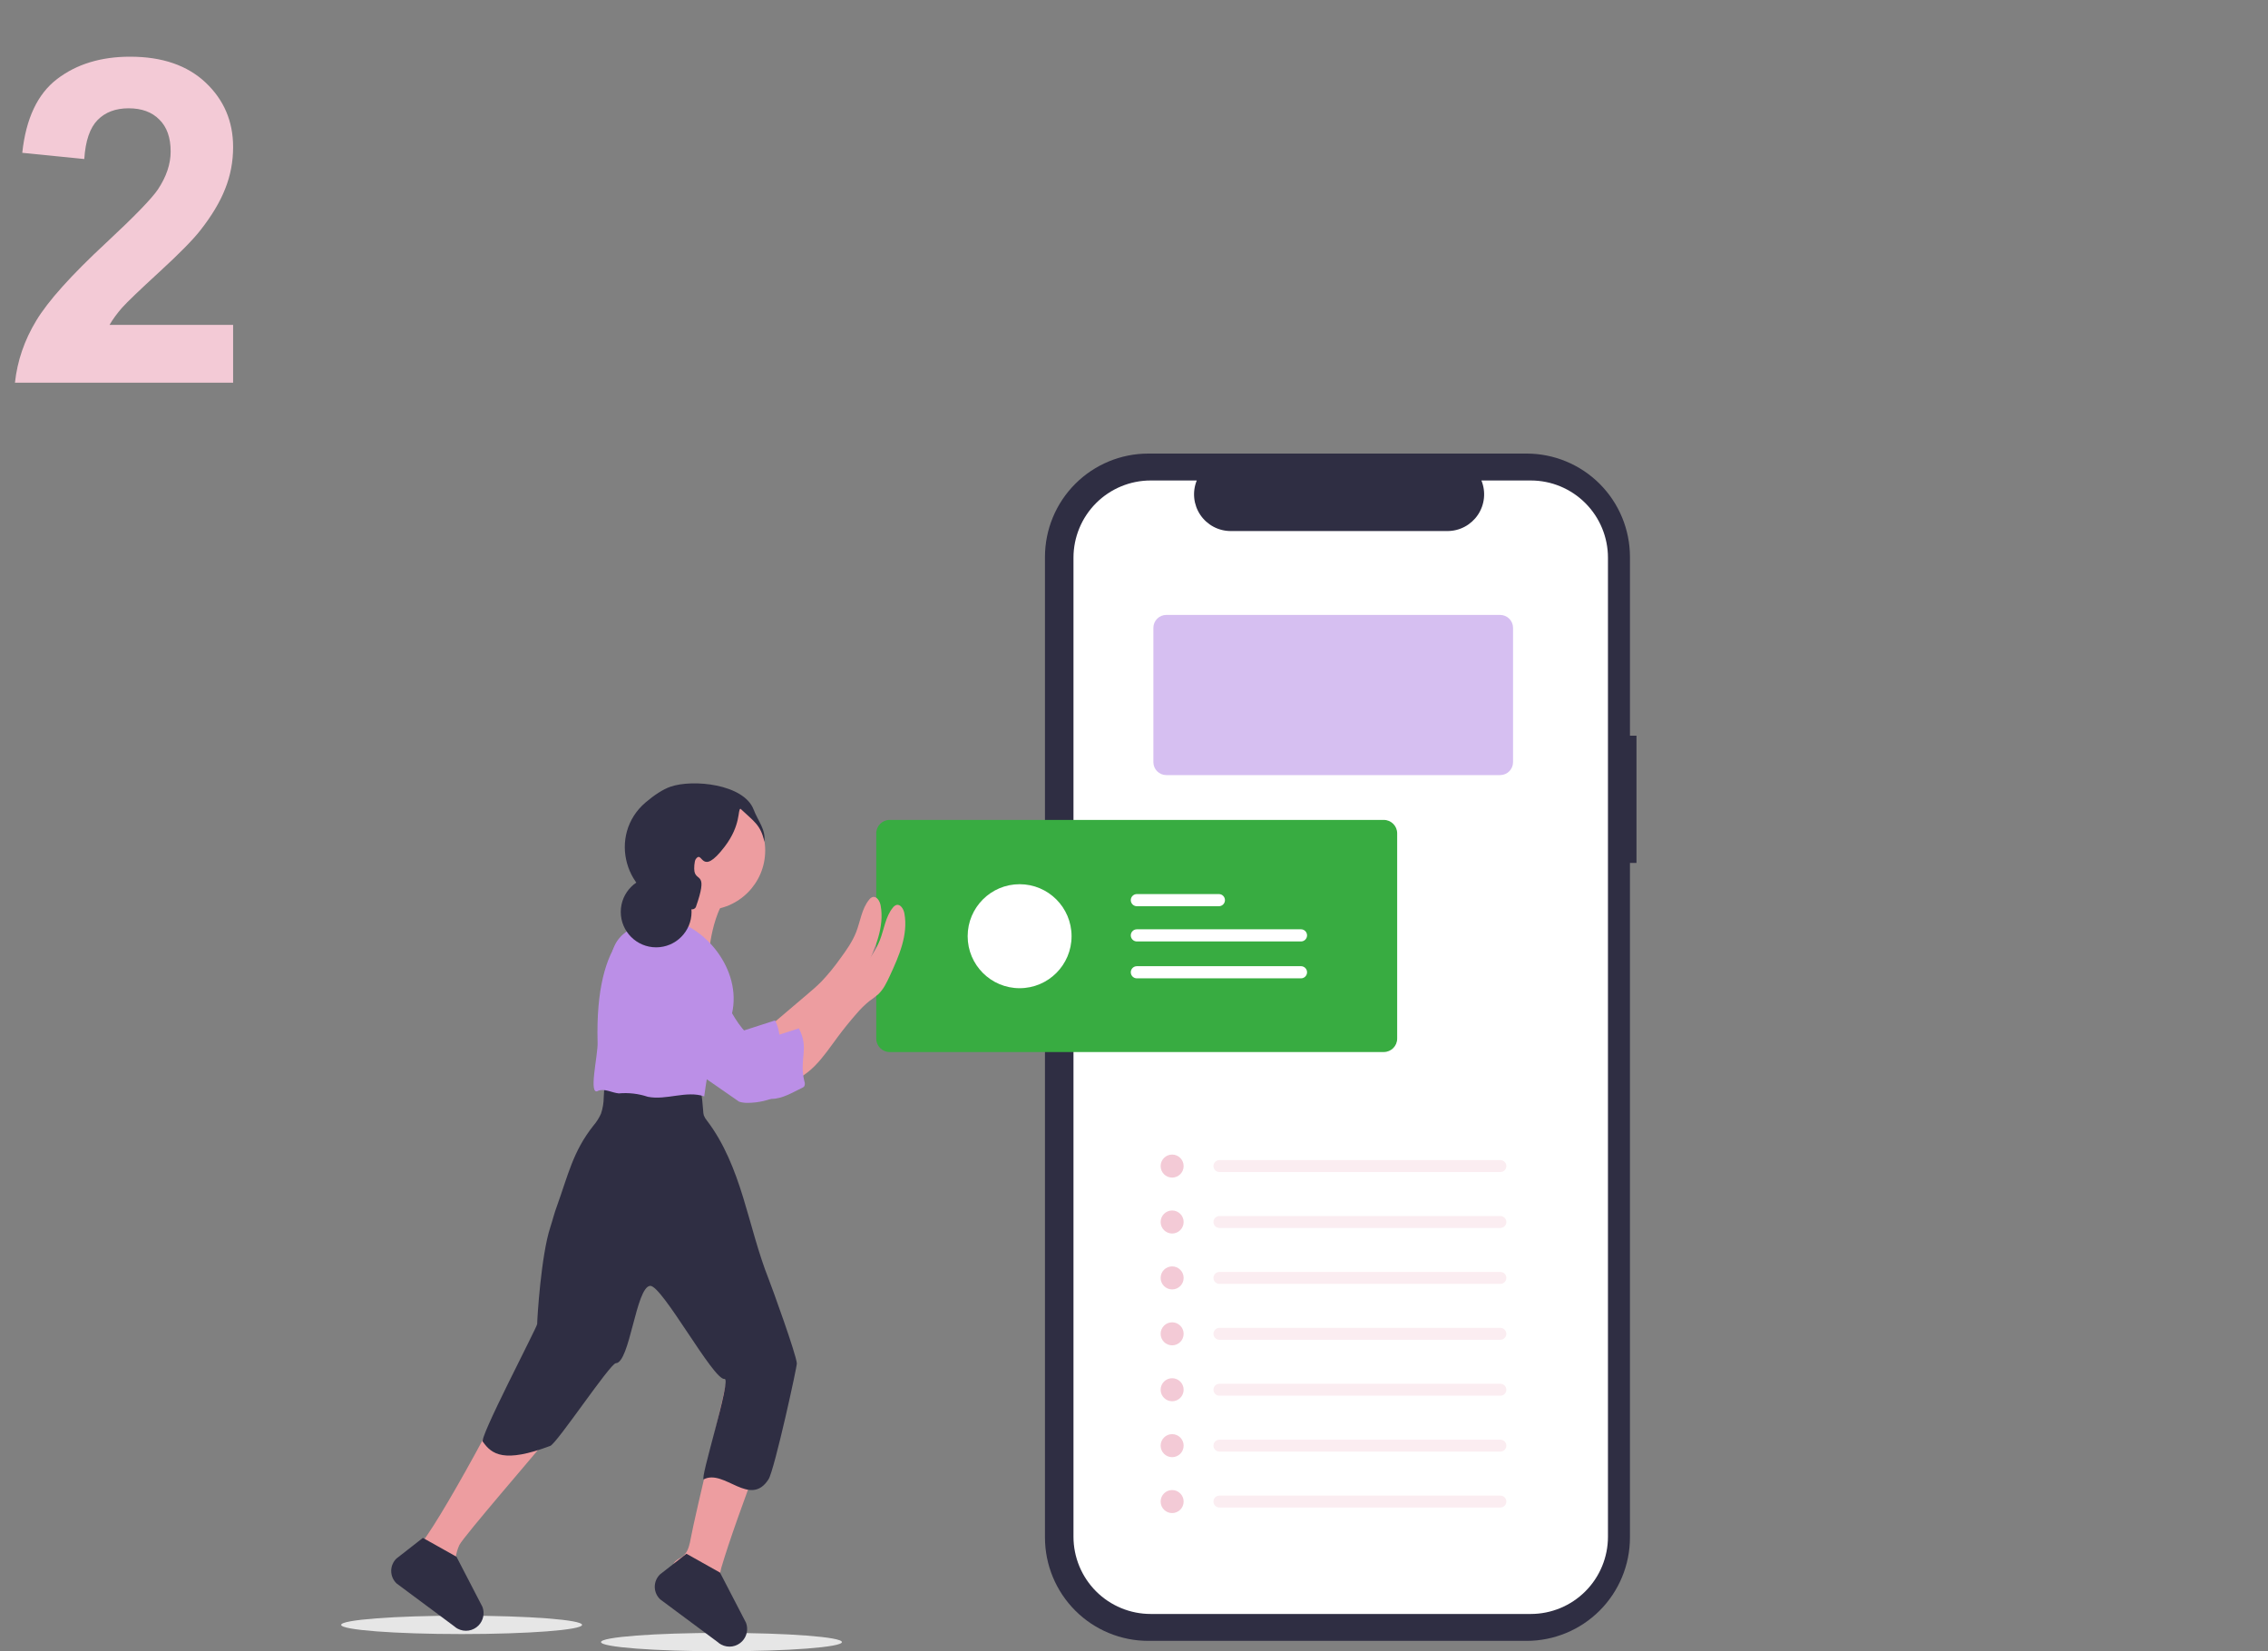
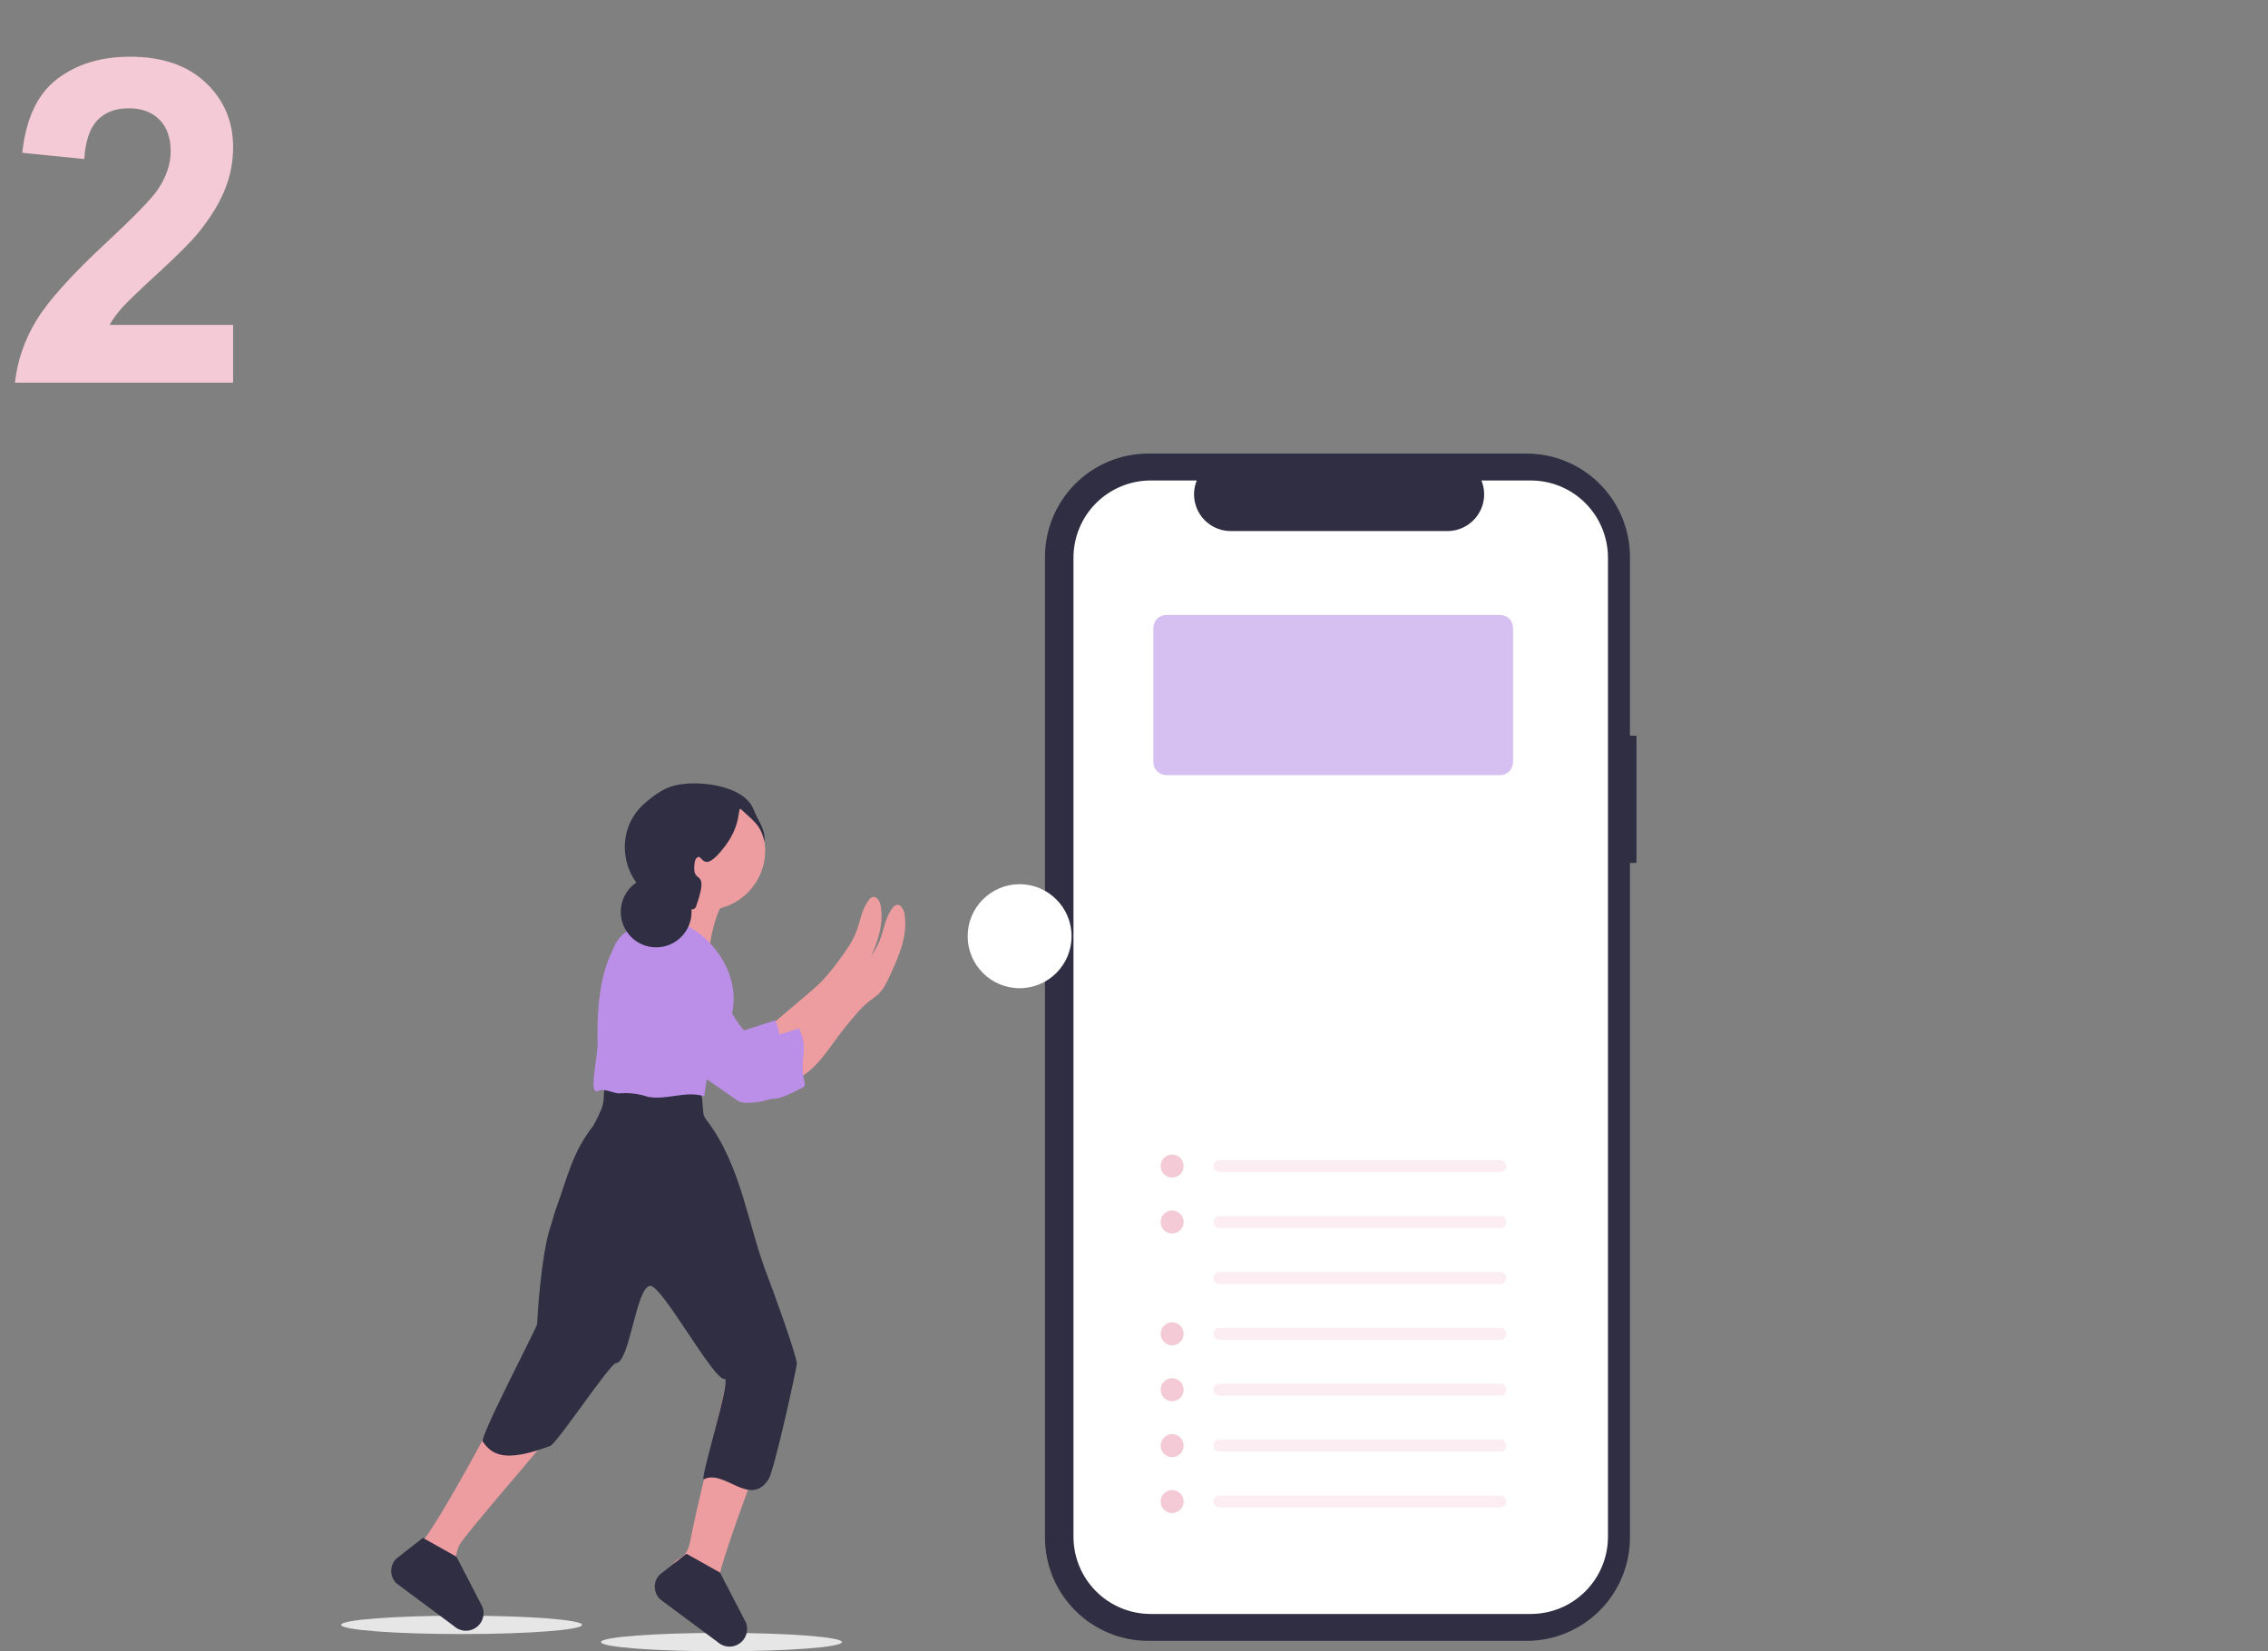
<svg xmlns="http://www.w3.org/2000/svg" width="320" height="233" viewBox="0 0 320 233" fill="none">
  <rect x="0" y="0" width="320" height="233" fill="#808080" stroke="none" />
  <path d="M32.891 45.844V54H2.109C2.443 50.917 3.443 48 5.109 45.25C6.776 42.479 10.068 38.812 14.984 34.25C18.943 30.562 21.37 28.062 22.266 26.75C23.474 24.938 24.078 23.146 24.078 21.375C24.078 19.417 23.547 17.917 22.484 16.875C21.443 15.812 19.995 15.281 18.141 15.281C16.307 15.281 14.849 15.833 13.766 16.938C12.682 18.042 12.057 19.875 11.891 22.438L3.141 21.562C3.661 16.729 5.297 13.26 8.047 11.156C10.797 9.052 14.234 8 18.359 8C22.88 8 26.432 9.219 29.016 11.656C31.599 14.094 32.891 17.125 32.891 20.75C32.891 22.812 32.516 24.781 31.766 26.656C31.037 28.51 29.87 30.458 28.266 32.5C27.203 33.854 25.287 35.802 22.516 38.344C19.745 40.885 17.984 42.573 17.234 43.406C16.505 44.24 15.912 45.052 15.453 45.844H32.891Z" fill="#F3CAD6" />
  <g clip-path="url(#clip0_1304_6148)">
    <path d="M230.897 103.812H229.977V78.595C229.977 76.678 229.6 74.78 228.867 73.01C228.134 71.239 227.06 69.63 225.706 68.275C224.352 66.919 222.744 65.844 220.975 65.111C219.206 64.377 217.31 64 215.395 64H162.019C158.152 64 154.443 65.538 151.708 68.275C148.974 71.012 147.438 74.724 147.438 78.595V216.935C147.438 220.805 148.974 224.518 151.708 227.255C154.443 229.992 158.152 231.53 162.019 231.53H215.395C219.262 231.53 222.971 229.992 225.706 227.255C228.44 224.518 229.976 220.805 229.976 216.935V121.759H230.897V103.812Z" fill="#2F2E43" />
    <path d="M215.984 67.798H209.018C209.339 68.584 209.461 69.437 209.375 70.282C209.288 71.127 208.995 71.938 208.522 72.642C208.048 73.347 207.409 73.925 206.66 74.324C205.911 74.723 205.076 74.932 204.227 74.932H173.647C172.798 74.932 171.963 74.723 171.214 74.324C170.465 73.925 169.826 73.347 169.352 72.643C168.879 71.938 168.586 71.127 168.499 70.282C168.413 69.437 168.535 68.584 168.856 67.798H162.35C159.462 67.798 156.693 68.946 154.65 70.99C152.608 73.034 151.461 75.806 151.461 78.697V216.835C151.461 218.266 151.743 219.683 152.29 221.006C152.837 222.328 153.639 223.529 154.65 224.542C155.661 225.554 156.862 226.356 158.183 226.904C159.504 227.452 160.92 227.734 162.35 227.734H215.983C218.871 227.734 221.641 226.585 223.683 224.541C225.726 222.497 226.873 219.725 226.873 216.834V78.697C226.873 75.807 225.726 73.035 223.684 70.991C221.642 68.947 218.873 67.798 215.985 67.798H215.984Z" fill="white" />
    <path d="M211.655 86.767H164.56C163.552 86.767 162.734 87.585 162.734 88.595V107.541C162.734 108.55 163.552 109.368 164.56 109.368H211.655C212.663 109.368 213.481 108.55 213.481 107.541V88.595C213.481 87.585 212.663 86.767 211.655 86.767Z" fill="#D6BFF1" />
    <path d="M165.381 166.161C166.277 166.161 167.004 165.434 167.004 164.537C167.004 163.64 166.277 162.912 165.381 162.912C164.484 162.912 163.758 163.64 163.758 164.537C163.758 165.434 164.484 166.161 165.381 166.161Z" fill="#F3CAD6" />
    <path d="M172.065 163.695C171.954 163.694 171.843 163.714 171.739 163.755C171.636 163.797 171.542 163.859 171.462 163.937C171.383 164.015 171.319 164.108 171.276 164.211C171.233 164.314 171.211 164.425 171.211 164.537C171.211 164.648 171.233 164.759 171.276 164.862C171.319 164.965 171.383 165.058 171.462 165.136C171.542 165.215 171.636 165.276 171.739 165.318C171.843 165.359 171.954 165.379 172.065 165.378H211.681C211.791 165.38 211.901 165.36 212.004 165.319C212.106 165.279 212.2 165.218 212.28 165.141C212.359 165.065 212.422 164.973 212.466 164.871C212.51 164.77 212.534 164.661 212.536 164.55C212.538 164.44 212.518 164.33 212.477 164.227C212.436 164.124 212.376 164.031 212.299 163.951C212.222 163.872 212.13 163.808 212.029 163.764C211.928 163.721 211.819 163.697 211.708 163.695H172.065Z" fill="#FBEDF1" />
    <path d="M165.381 174.051C166.277 174.051 167.004 173.323 167.004 172.426C167.004 171.529 166.277 170.802 165.381 170.802C164.484 170.802 163.758 171.529 163.758 172.426C163.758 173.323 164.484 174.051 165.381 174.051Z" fill="#F3CAD6" />
    <path d="M172.065 171.585C171.954 171.583 171.843 171.603 171.739 171.645C171.636 171.686 171.542 171.748 171.462 171.826C171.383 171.904 171.319 171.998 171.276 172.101C171.233 172.204 171.211 172.314 171.211 172.426C171.211 172.538 171.233 172.648 171.276 172.751C171.319 172.854 171.383 172.947 171.462 173.026C171.542 173.104 171.636 173.166 171.739 173.207C171.843 173.248 171.954 173.269 172.065 173.267H211.681C211.791 173.269 211.901 173.249 212.004 173.209C212.106 173.168 212.2 173.108 212.28 173.031C212.359 172.954 212.422 172.862 212.466 172.761C212.51 172.659 212.534 172.55 212.536 172.44C212.538 172.329 212.518 172.219 212.477 172.117C212.436 172.014 212.376 171.92 212.299 171.841C212.222 171.761 212.13 171.698 212.029 171.654C211.928 171.61 211.819 171.587 211.708 171.585H172.065Z" fill="#FBEDF1" />
-     <path d="M165.381 181.94C166.277 181.94 167.004 181.213 167.004 180.316C167.004 179.419 166.277 178.691 165.381 178.691C164.484 178.691 163.758 179.419 163.758 180.316C163.758 181.213 164.484 181.94 165.381 181.94Z" fill="#F3CAD6" />
    <path d="M172.065 179.474C171.954 179.473 171.843 179.493 171.739 179.534C171.636 179.576 171.542 179.638 171.462 179.716C171.383 179.794 171.319 179.888 171.276 179.99C171.233 180.093 171.211 180.204 171.211 180.316C171.211 180.427 171.233 180.538 171.276 180.641C171.319 180.744 171.383 180.837 171.462 180.915C171.542 180.994 171.636 181.055 171.739 181.097C171.843 181.138 171.954 181.158 172.065 181.157H211.681C211.791 181.159 211.901 181.139 212.004 181.098C212.106 181.058 212.2 180.997 212.28 180.92C212.359 180.844 212.422 180.752 212.466 180.65C212.51 180.549 212.534 180.44 212.536 180.329C212.538 180.219 212.518 180.109 212.477 180.006C212.436 179.903 212.376 179.81 212.299 179.73C212.222 179.651 212.13 179.587 212.029 179.543C211.928 179.5 211.819 179.476 211.708 179.474H172.065Z" fill="#FBEDF1" />
    <path d="M165.381 189.83C166.277 189.83 167.004 189.102 167.004 188.205C167.004 187.308 166.277 186.581 165.381 186.581C164.484 186.581 163.758 187.308 163.758 188.205C163.758 189.102 164.484 189.83 165.381 189.83Z" fill="#F3CAD6" />
    <path d="M172.065 187.364C171.954 187.362 171.843 187.383 171.739 187.424C171.636 187.466 171.542 187.527 171.462 187.606C171.383 187.684 171.319 187.777 171.276 187.88C171.233 187.983 171.211 188.094 171.211 188.205C171.211 188.317 171.233 188.427 171.276 188.53C171.319 188.633 171.383 188.727 171.462 188.805C171.542 188.883 171.636 188.945 171.739 188.986C171.843 189.028 171.954 189.048 172.065 189.046H211.681C211.903 189.05 212.118 188.964 212.278 188.809C212.438 188.654 212.53 188.442 212.534 188.219C212.537 187.996 212.452 187.781 212.298 187.621C212.143 187.46 211.931 187.368 211.708 187.364H172.065Z" fill="#FBEDF1" />
    <path d="M165.381 197.719C166.277 197.719 167.004 196.992 167.004 196.095C167.004 195.198 166.277 194.47 165.381 194.47C164.484 194.47 163.758 195.198 163.758 196.095C163.758 196.992 164.484 197.719 165.381 197.719Z" fill="#F3CAD6" />
    <path d="M172.065 195.254C171.954 195.252 171.843 195.272 171.739 195.314C171.636 195.355 171.542 195.417 171.462 195.495C171.383 195.573 171.319 195.667 171.276 195.77C171.233 195.872 171.211 195.983 171.211 196.095C171.211 196.206 171.233 196.317 171.276 196.42C171.319 196.523 171.383 196.616 171.462 196.694C171.542 196.773 171.636 196.834 171.739 196.876C171.843 196.917 171.954 196.938 172.065 196.936H211.681C211.791 196.938 211.901 196.918 212.004 196.877C212.106 196.837 212.2 196.776 212.28 196.7C212.359 196.623 212.422 196.531 212.466 196.43C212.51 196.328 212.534 196.219 212.536 196.108C212.538 195.998 212.518 195.888 212.477 195.785C212.436 195.682 212.376 195.589 212.299 195.509C212.222 195.43 212.13 195.366 212.029 195.323C211.928 195.279 211.819 195.255 211.708 195.254H172.065Z" fill="#FBEDF1" />
    <path d="M165.381 205.609C166.277 205.609 167.004 204.881 167.004 203.984C167.004 203.087 166.277 202.36 165.381 202.36C164.484 202.36 163.758 203.087 163.758 203.984C163.758 204.881 164.484 205.609 165.381 205.609Z" fill="#F3CAD6" />
    <path d="M172.065 203.143C171.954 203.141 171.843 203.162 171.739 203.203C171.636 203.245 171.542 203.306 171.462 203.385C171.383 203.463 171.319 203.556 171.276 203.659C171.233 203.762 171.211 203.873 171.211 203.984C171.211 204.096 171.233 204.206 171.276 204.309C171.319 204.412 171.383 204.506 171.462 204.584C171.542 204.662 171.636 204.724 171.739 204.765C171.843 204.807 171.954 204.827 172.065 204.825H211.681C211.791 204.827 211.901 204.807 212.004 204.767C212.106 204.726 212.2 204.666 212.28 204.589C212.359 204.512 212.422 204.421 212.466 204.319C212.51 204.218 212.534 204.109 212.536 203.998C212.538 203.888 212.518 203.778 212.477 203.675C212.436 203.572 212.376 203.478 212.299 203.399C212.222 203.32 212.13 203.256 212.029 203.212C211.928 203.168 211.819 203.145 211.708 203.143H172.065Z" fill="#FBEDF1" />
    <path d="M165.381 213.498C166.277 213.498 167.004 212.771 167.004 211.874C167.004 210.977 166.277 210.25 165.381 210.25C164.484 210.25 163.758 210.977 163.758 211.874C163.758 212.771 164.484 213.498 165.381 213.498Z" fill="#F3CAD6" />
    <path d="M172.065 211.033C171.954 211.031 171.843 211.051 171.739 211.093C171.636 211.134 171.542 211.196 171.462 211.274C171.383 211.353 171.319 211.446 171.276 211.549C171.233 211.652 171.211 211.762 171.211 211.874C171.211 211.986 171.233 212.096 171.276 212.199C171.319 212.302 171.383 212.395 171.462 212.474C171.542 212.552 171.636 212.614 171.739 212.655C171.843 212.696 171.954 212.717 172.065 212.715H211.681C211.791 212.717 211.901 212.697 212.004 212.657C212.106 212.616 212.2 212.556 212.28 212.479C212.359 212.402 212.422 212.31 212.466 212.209C212.51 212.107 212.534 211.998 212.536 211.888C212.538 211.777 212.518 211.667 212.477 211.565C212.436 211.462 212.376 211.368 212.299 211.289C212.222 211.209 212.13 211.146 212.029 211.102C211.928 211.058 211.819 211.035 211.708 211.033H172.065Z" fill="#FBEDF1" />
    <path d="M65.129 230.57C74.516 230.57 82.126 229.989 82.126 229.272C82.126 228.555 74.516 227.975 65.129 227.975C55.742 227.975 48.133 228.555 48.133 229.272C48.133 229.989 55.742 230.57 65.129 230.57Z" fill="#E6E6E6" />
    <path d="M101.793 233C111.18 233 118.79 232.419 118.79 231.702C118.79 230.986 111.18 230.405 101.793 230.405C92.406 230.405 84.797 230.986 84.797 231.702C84.797 232.419 92.406 233 101.793 233Z" fill="#E6E6E6" />
-     <path d="M195.239 115.692H125.526C124.48 115.692 123.633 116.54 123.633 117.587V146.549C123.633 147.596 124.48 148.444 125.526 148.444H195.239C196.284 148.444 197.132 147.596 197.132 146.549V117.587C197.132 116.54 196.284 115.692 195.239 115.692Z" fill="#38AC41" />
    <path d="M143.861 139.437C147.909 139.437 151.191 136.153 151.191 132.101C151.191 128.049 147.909 124.764 143.861 124.764C139.813 124.764 136.531 128.049 136.531 132.101C136.531 136.153 139.813 139.437 143.861 139.437Z" fill="white" />
    <path d="M160.404 131.126C160.177 131.126 159.959 131.216 159.798 131.377C159.637 131.538 159.547 131.756 159.547 131.984C159.547 132.211 159.637 132.429 159.798 132.59C159.959 132.751 160.177 132.841 160.404 132.841H183.546C183.773 132.845 183.993 132.758 184.156 132.6C184.319 132.442 184.413 132.225 184.417 131.998C184.421 131.77 184.334 131.55 184.176 131.387C184.018 131.223 183.801 131.129 183.574 131.126H160.404Z" fill="white" />
-     <path d="M160.404 126.155C160.177 126.155 159.959 126.245 159.798 126.406C159.637 126.567 159.547 126.785 159.547 127.012C159.547 127.24 159.637 127.458 159.798 127.619C159.959 127.78 160.177 127.87 160.404 127.87H171.961C172.189 127.874 172.408 127.787 172.571 127.629C172.735 127.471 172.829 127.254 172.832 127.026C172.836 126.799 172.749 126.579 172.591 126.416C172.433 126.252 172.217 126.158 171.989 126.155H160.404Z" fill="white" />
    <path d="M160.404 136.331C160.177 136.331 159.959 136.422 159.798 136.583C159.637 136.743 159.547 136.962 159.547 137.189C159.547 137.417 159.637 137.635 159.798 137.796C159.959 137.957 160.177 138.047 160.404 138.047H183.546C183.773 138.051 183.993 137.964 184.156 137.806C184.319 137.647 184.413 137.431 184.417 137.203C184.421 136.976 184.334 136.756 184.176 136.593C184.018 136.429 183.801 136.335 183.574 136.331H160.404Z" fill="white" />
    <path d="M87.584 188.287C87.679 190.627 86.186 192.701 84.788 194.565C84.151 195.438 78.225 201.355 76.435 203.941C76.002 204.568 65.361 216.861 64.817 218C64.689 218.27 64.583 218.55 64.501 218.837C64.182 219.928 64.168 221.104 64.196 222.268V223.083C64.252 224.859 64.333 226.646 64.755 228.367C64.817 228.619 64.887 228.873 64.923 229.128C64.81 229.054 64.704 228.971 64.605 228.879L58.821 224.584L58.46 224.315C58.091 223.246 57.742 222.166 57.348 221.111C57.113 220.484 57.365 219.767 57.779 219.244C58.227 218.748 58.721 218.296 59.255 217.894C59.665 217.469 60.031 217.004 60.346 216.505C64.336 210.693 75.574 189.833 76.393 185.635C77.474 185.433 78.58 185.419 79.665 185.593L85.434 186.36C86.057 186.444 86.74 186.558 87.145 187.037C87.422 187.396 87.576 187.834 87.584 188.287Z" fill="#ED9DA0" />
    <path d="M112.204 193.058C112.082 193.93 111.774 194.766 111.301 195.509C110.708 196.413 103.899 213.943 101.783 221.18C101.394 222.51 101.598 223.795 101.556 224.24C101.523 224.609 101.492 224.978 101.464 225.345C101.425 225.801 101.393 226.258 101.361 226.711C101.274 227.912 101.198 229.174 101.705 230.265C101.903 230.697 102.202 231.069 102.334 231.5C102.136 231.398 101.954 231.27 101.791 231.119L96.008 226.823C95.536 225.486 95.172 224.113 94.92 222.717C94.774 221.925 94.704 221.015 95.199 220.408C95.228 220.371 95.259 220.335 95.292 220.302C95.453 220.15 95.633 220.02 95.829 219.916C96.007 219.817 96.179 219.707 96.343 219.585C96.466 219.489 96.576 219.378 96.673 219.255C97.148 218.667 97.319 217.841 97.461 217.066C98.021 213.893 102.758 194.418 102.667 193.937C102.569 193.463 99.879 188.927 98.034 187.919C99.949 186.314 102.134 185.061 104.487 184.219C104.901 184.026 105.36 183.948 105.815 183.993C106.058 184.046 106.291 184.141 106.503 184.272C107.769 184.983 108.74 186.103 109.668 187.223C111.052 188.907 112.437 190.889 112.204 193.058Z" fill="#ED9DA0" />
-     <path d="M99.308 208.73C98.602 209.091 103.264 194.416 102.23 194.576C100.679 194.817 93.385 181.278 91.723 181.437C89.724 181.628 88.869 192.299 86.893 192.351C86.092 192.372 78.588 203.66 77.642 204.017C71.12 206.478 69.381 205.207 68.142 203.449C67.382 203.264 75.796 187.256 75.793 186.819C75.793 186.058 76.342 177.13 77.642 173.175C77.967 172.193 78.201 171.186 78.568 170.215C80.151 165.837 80.83 162.479 83.721 158.835C84.164 158.323 84.528 157.748 84.801 157.129C85.049 156.386 85.178 155.609 85.184 154.826L85.343 152.086C89.63 151.884 93.794 151.965 97.988 152.872C98.101 152.869 98.213 152.888 98.319 152.928C98.424 152.968 98.52 153.028 98.603 153.106C98.684 153.183 98.751 153.276 98.797 153.379C98.843 153.482 98.868 153.593 98.872 153.706V153.712C99.034 154.714 99.148 155.721 99.213 156.732C99.215 156.955 99.247 157.177 99.308 157.392C99.418 157.664 99.571 157.916 99.761 158.14C102.188 161.325 103.675 165.137 104.85 168.954C106.025 172.772 106.958 176.696 108.435 180.43C108.944 181.717 112.294 190.972 112.428 192.352C112.552 192.444 109.271 207.422 108.435 208.731C105.837 212.795 102.203 207.249 99.308 208.73Z" fill="#2F2E43" />
+     <path d="M99.308 208.73C98.602 209.091 103.264 194.416 102.23 194.576C100.679 194.817 93.385 181.278 91.723 181.437C89.724 181.628 88.869 192.299 86.893 192.351C86.092 192.372 78.588 203.66 77.642 204.017C71.12 206.478 69.381 205.207 68.142 203.449C67.382 203.264 75.796 187.256 75.793 186.819C75.793 186.058 76.342 177.13 77.642 173.175C77.967 172.193 78.201 171.186 78.568 170.215C80.151 165.837 80.83 162.479 83.721 158.835C85.049 156.386 85.178 155.609 85.184 154.826L85.343 152.086C89.63 151.884 93.794 151.965 97.988 152.872C98.101 152.869 98.213 152.888 98.319 152.928C98.424 152.968 98.52 153.028 98.603 153.106C98.684 153.183 98.751 153.276 98.797 153.379C98.843 153.482 98.868 153.593 98.872 153.706V153.712C99.034 154.714 99.148 155.721 99.213 156.732C99.215 156.955 99.247 157.177 99.308 157.392C99.418 157.664 99.571 157.916 99.761 158.14C102.188 161.325 103.675 165.137 104.85 168.954C106.025 172.772 106.958 176.696 108.435 180.43C108.944 181.717 112.294 190.972 112.428 192.352C112.552 192.444 109.271 207.422 108.435 208.731C105.837 212.795 102.203 207.249 99.308 208.73Z" fill="#2F2E43" />
    <path d="M113.763 140.419C114.501 139.795 115.239 139.168 115.916 138.479C116.871 137.467 117.753 136.387 118.556 135.25C119.411 134.083 120.261 132.887 120.793 131.538C121.394 129.993 121.579 128.236 122.624 126.954C122.743 126.787 122.907 126.659 123.097 126.584C123.693 126.397 124.139 127.144 124.252 127.763C124.812 130.791 123.478 133.814 122.18 136.607C121.752 137.528 121.305 138.474 120.564 139.171C120.158 139.519 119.733 139.845 119.292 140.148C118.637 140.681 118.034 141.275 117.491 141.922C116.559 142.982 115.673 144.08 114.832 145.216C113.789 146.616 112.81 148.082 111.574 149.317C110.338 150.551 108.792 151.556 107.061 151.799C107.556 151.732 107.394 148.824 107.341 148.457C107.265 147.926 106.902 147.299 106.891 146.778C106.877 146.14 107.137 146.048 107.663 145.6L113.763 140.419Z" fill="#ED9DA0" />
    <path d="M93.006 122.104C93.006 122.104 91.329 130.5 89.371 131.9C87.413 133.299 99.997 134.978 99.997 134.978C99.997 134.978 100.276 128.261 103.632 125.182C106.988 122.104 93.006 122.104 93.006 122.104Z" fill="#ED9DA0" />
    <path d="M104.28 155.446C104.694 155.576 105.129 155.633 105.563 155.614C107.031 155.598 108.478 155.261 109.802 154.626C109.926 154.578 110.036 154.499 110.121 154.396C110.17 154.289 110.197 154.172 110.2 154.054C110.202 153.936 110.18 153.819 110.135 153.709C109.346 150.519 110.868 146.9 109.358 143.983C107.716 144.518 105.915 145.103 104.274 145.624C104.022 145.726 103.751 145.772 103.48 145.758C103.155 145.69 102.857 145.528 102.624 145.291C100.846 143.751 99.724 141.607 98.709 139.488C97.695 137.369 96.698 135.183 95.099 133.459C93.501 131.735 92.004 130.823 89.666 131.072C88.836 131.185 88.075 131.592 87.519 132.219C86.199 133.64 85.936 135.805 86.4 137.69C86.864 139.576 87.93 141.248 89.037 142.84C90.481 144.917 92.032 146.963 94.037 148.505C95.121 149.291 96.247 150.019 97.409 150.685" fill="#BB8FE7" />
    <path d="M99.576 128.401C104.209 128.401 107.965 124.641 107.965 120.004C107.965 115.367 104.209 111.608 99.576 111.608C94.943 111.608 91.188 115.367 91.188 120.004C91.188 124.641 94.943 128.401 99.576 128.401Z" fill="#ED9DA0" />
    <path d="M102.934 144.17C100.412 147.146 99.879 150.949 99.363 154.702C96.829 153.842 94.022 155.284 91.399 154.758C90.082 154.319 88.688 154.157 87.305 154.282C86.335 154.189 85.373 153.579 84.448 153.89C82.91 154.866 84.408 148.822 84.316 147.066C83.51 117.44 107.517 131.852 102.934 144.17Z" fill="#BB8FE7" />
    <path d="M117.114 141.538C117.852 140.914 118.591 140.287 119.267 139.599C120.222 138.586 121.104 137.506 121.907 136.369C122.763 135.202 123.613 134.007 124.144 132.657C124.746 131.113 124.93 129.355 125.976 128.073C126.094 127.906 126.259 127.778 126.449 127.703C127.045 127.516 127.49 128.263 127.604 128.882C128.163 131.91 126.829 134.933 125.532 137.726C125.104 138.647 124.656 139.593 123.916 140.29C123.509 140.638 123.084 140.964 122.643 141.267C121.988 141.8 121.385 142.394 120.843 143.041C119.91 144.101 119.024 145.199 118.183 146.335C117.14 147.735 116.162 149.201 114.926 150.436C113.69 151.67 112.144 152.675 110.413 152.918C110.908 152.851 110.745 149.943 110.692 149.576C110.617 149.045 110.253 148.418 110.243 147.897C110.229 147.259 110.489 147.167 111.015 146.719L117.114 141.538Z" fill="#ED9DA0" />
    <path d="M93.026 132.193C92.196 132.307 91.434 132.714 90.878 133.341C89.558 134.762 89.295 136.926 89.76 138.812C90.224 140.697 91.289 142.369 92.396 143.962C93.84 146.038 95.391 148.084 97.396 149.626C98.481 150.413 99.607 151.14 100.769 151.807C102.7 152.997 104.555 152.626 106.325 154.046C106.713 154.397 107.157 154.681 107.639 154.885C108.054 155.015 108.488 155.072 108.923 155.053C110.39 155.037 111.838 154.14 113.162 153.506C113.286 153.458 113.396 153.379 113.481 153.276C113.53 153.169 113.557 153.052 113.559 152.934C113.562 152.816 113.54 152.698 113.494 152.589C112.706 149.399 114.228 148.018 112.717 145.102C111.076 145.637 109.275 146.222 107.633 146.742C107.382 146.845 107.111 146.89 106.839 146.877C106.514 146.809 106.216 146.646 105.984 146.409C104.205 144.87 103.084 142.726 102.069 140.607C101.054 138.487 100.058 136.302 98.459 134.578C96.86 132.854 95.363 131.945 93.026 132.193Z" fill="#BB8FE7" />
    <path d="M104.7 231.6C104.326 231.981 103.84 232.231 103.313 232.314C102.787 232.396 102.247 232.307 101.775 232.059C101.578 231.958 101.395 231.83 101.233 231.679L95.45 227.383L93.157 225.677C92.916 225.453 92.723 225.181 92.59 224.88C92.457 224.578 92.386 224.253 92.383 223.923C92.379 223.594 92.443 223.267 92.57 222.962C92.697 222.658 92.884 222.383 93.121 222.154L94.642 220.967L95.271 220.474L96.116 219.814L96.854 219.237L101.591 221.896L101.672 222.053L105.257 228.971C105.425 229.417 105.461 229.902 105.363 230.367C105.264 230.833 105.034 231.261 104.701 231.6H104.7Z" fill="#2F2E43" />
    <path d="M67.513 229.362C67.139 229.742 66.653 229.992 66.126 230.075C65.599 230.158 65.06 230.068 64.588 229.821C64.511 229.781 64.436 229.737 64.364 229.689C64.251 229.615 64.144 229.532 64.045 229.44L58.263 225.144L57.902 224.875L55.97 223.439C55.728 223.215 55.535 222.944 55.402 222.642C55.269 222.341 55.199 222.015 55.195 221.685C55.192 221.356 55.256 221.029 55.383 220.725C55.509 220.42 55.697 220.145 55.933 219.916L57.455 218.729L58.084 218.236L58.928 217.576L59.666 216.999L59.787 217.067L63.942 219.398L64.403 219.659L64.485 219.815L68.07 226.734C68.237 227.18 68.273 227.664 68.175 228.129C68.076 228.595 67.846 229.023 67.513 229.362Z" fill="#2F2E43" />
    <path d="M107.848 118.786C107.355 116.372 106.273 115.828 104.481 114.12C104.055 114.18 104.593 116.388 102.249 119.462C98.842 123.931 99.181 119.834 98.174 121.21C97.955 121.509 97.908 122.587 97.98 122.958C98.264 124.424 99.944 122.993 98.174 128.009C97.91 128.399 97.6 128.304 97.204 128.3C97.173 128.3 97.374 128.261 96.622 128.106C96.262 128.032 95.76 127.944 95.157 127.842C88.156 126.662 85.684 117.82 91.095 113.219C92.326 112.173 93.535 111.38 94.584 111.012C97.743 109.905 104.943 110.625 106.325 114.217C106.984 115.931 108.05 116.995 107.848 118.786L107.848 118.786Z" fill="#2F2E43" />
    <path d="M92.579 133.671C95.337 133.671 97.573 131.434 97.573 128.674C97.573 125.913 95.337 123.676 92.579 123.676C89.822 123.676 87.586 125.913 87.586 128.674C87.586 131.434 89.822 133.671 92.579 133.671Z" fill="#2F2E43" />
  </g>
  <defs>
    <clipPath id="clip0_1304_6148">
      <rect width="185.86" height="169" fill="white" transform="translate(48.133 64)" />
    </clipPath>
  </defs>
</svg>